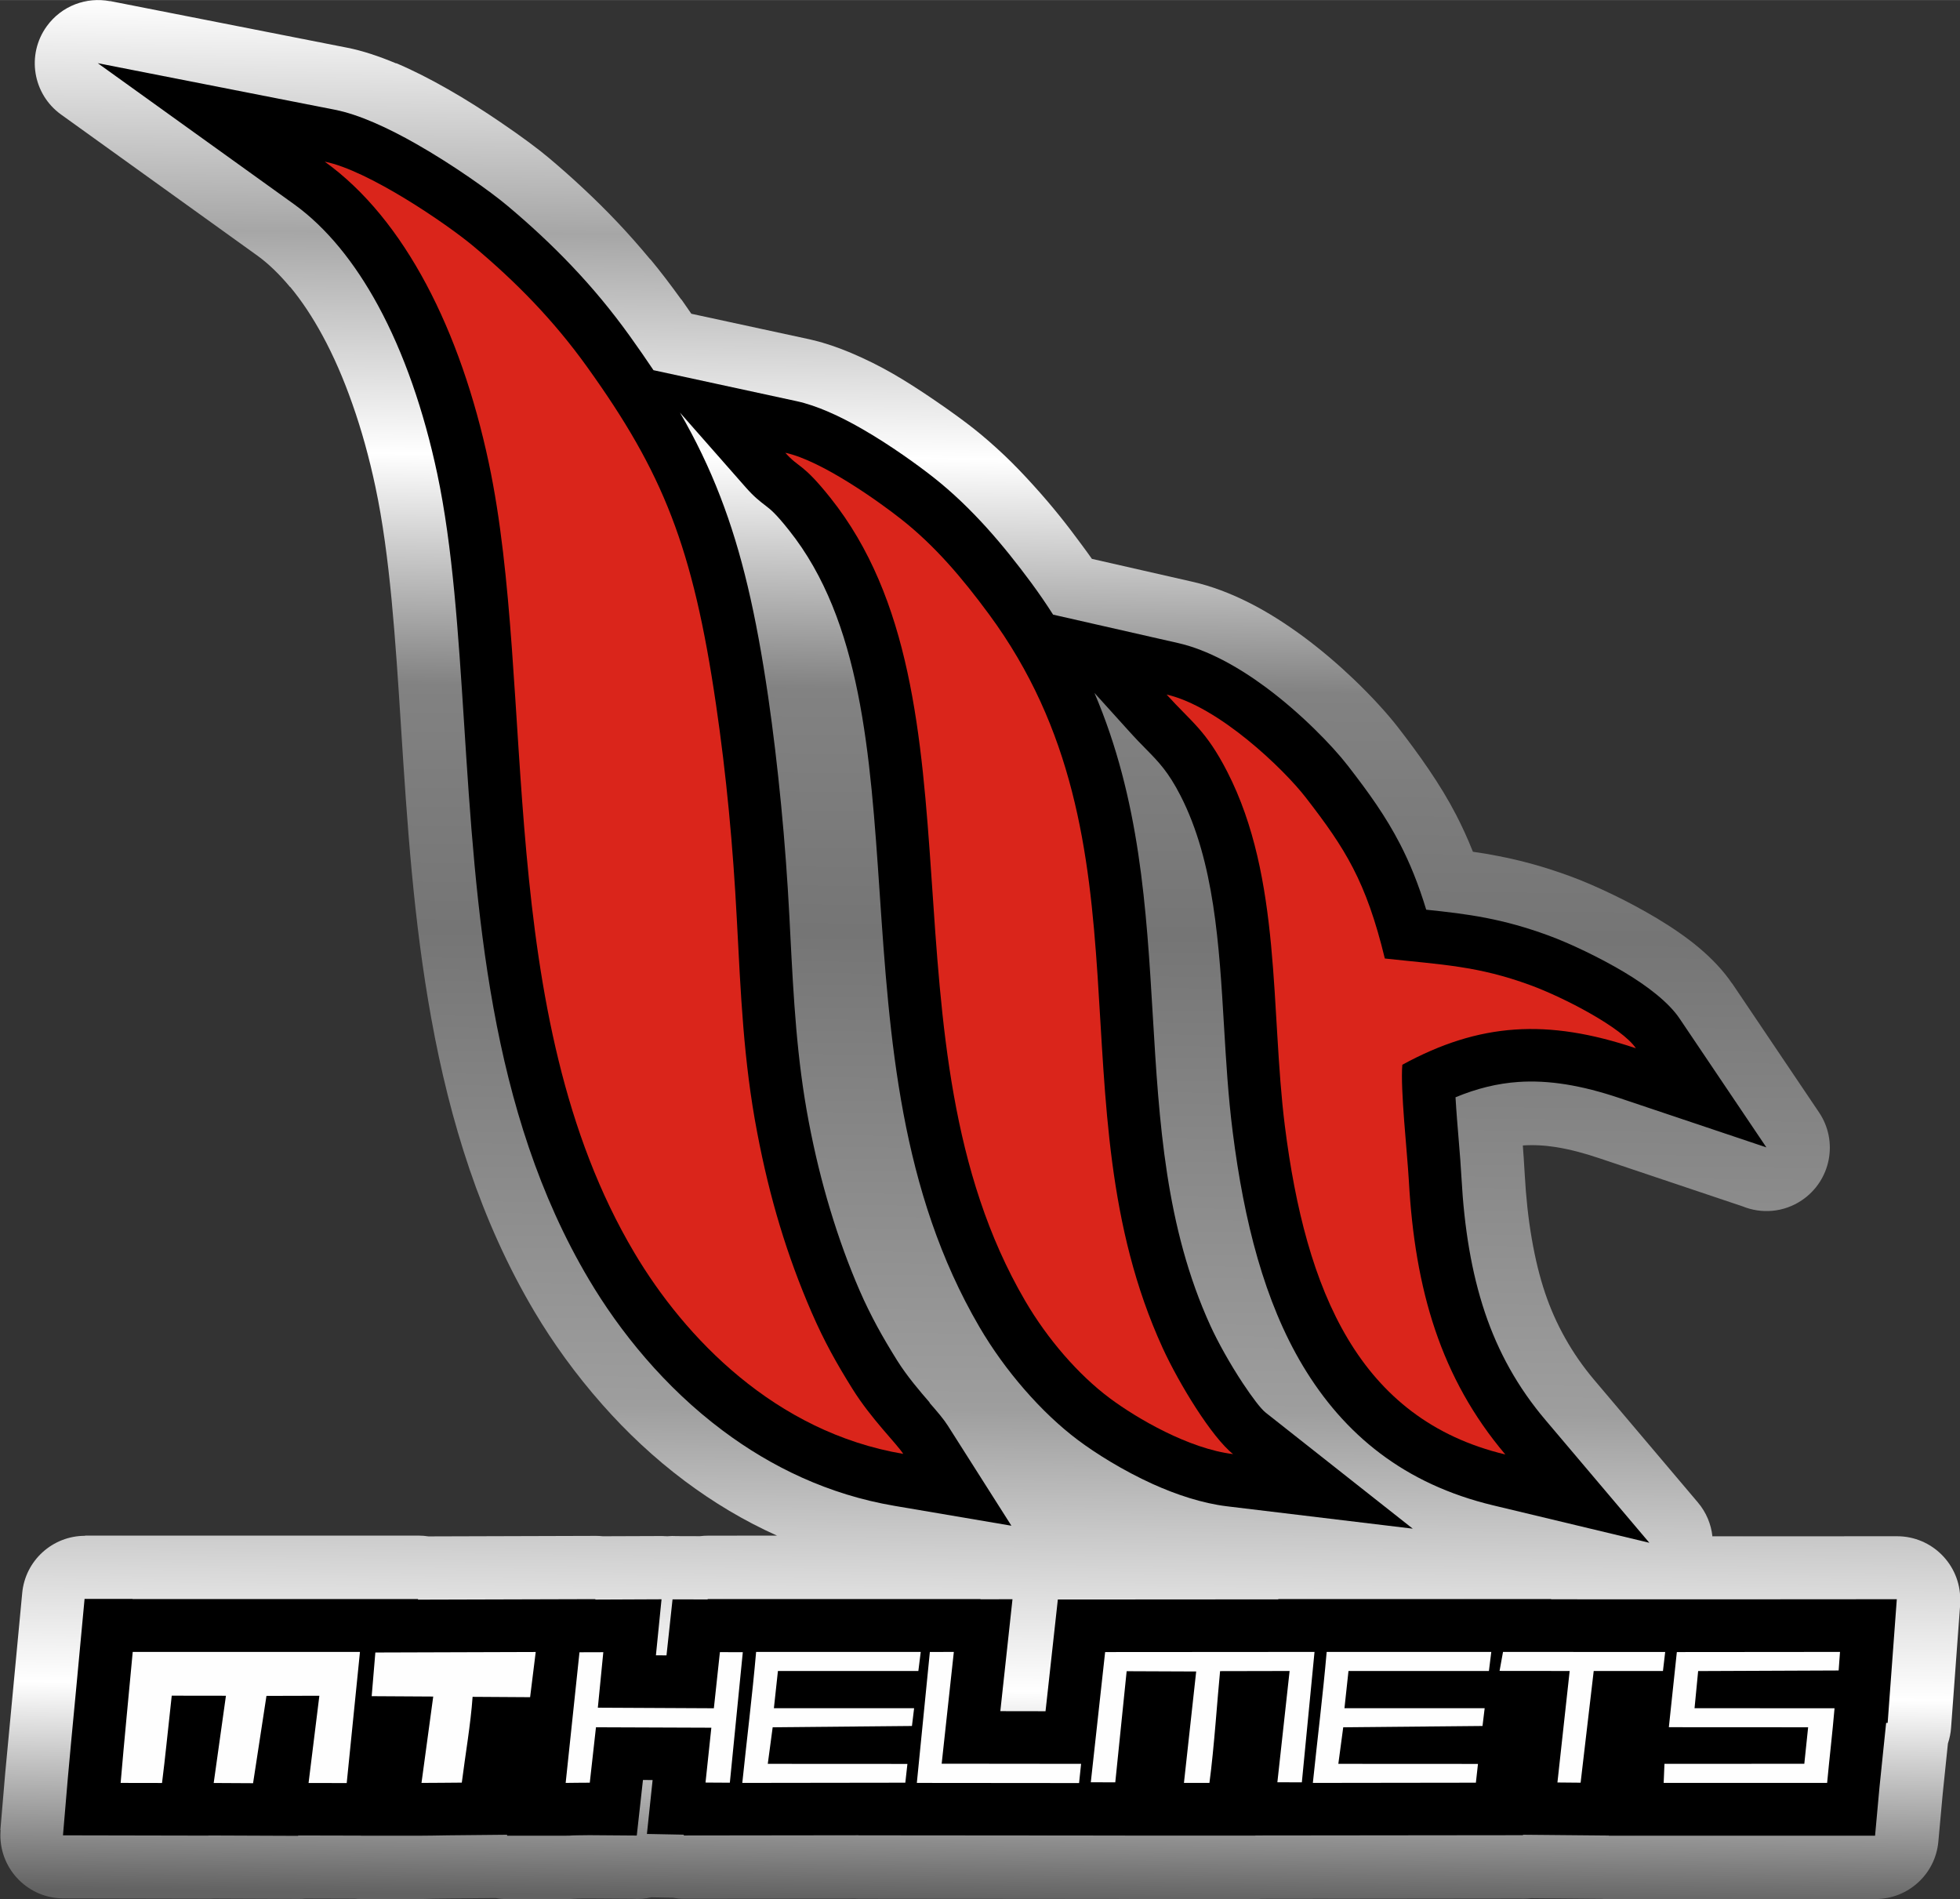
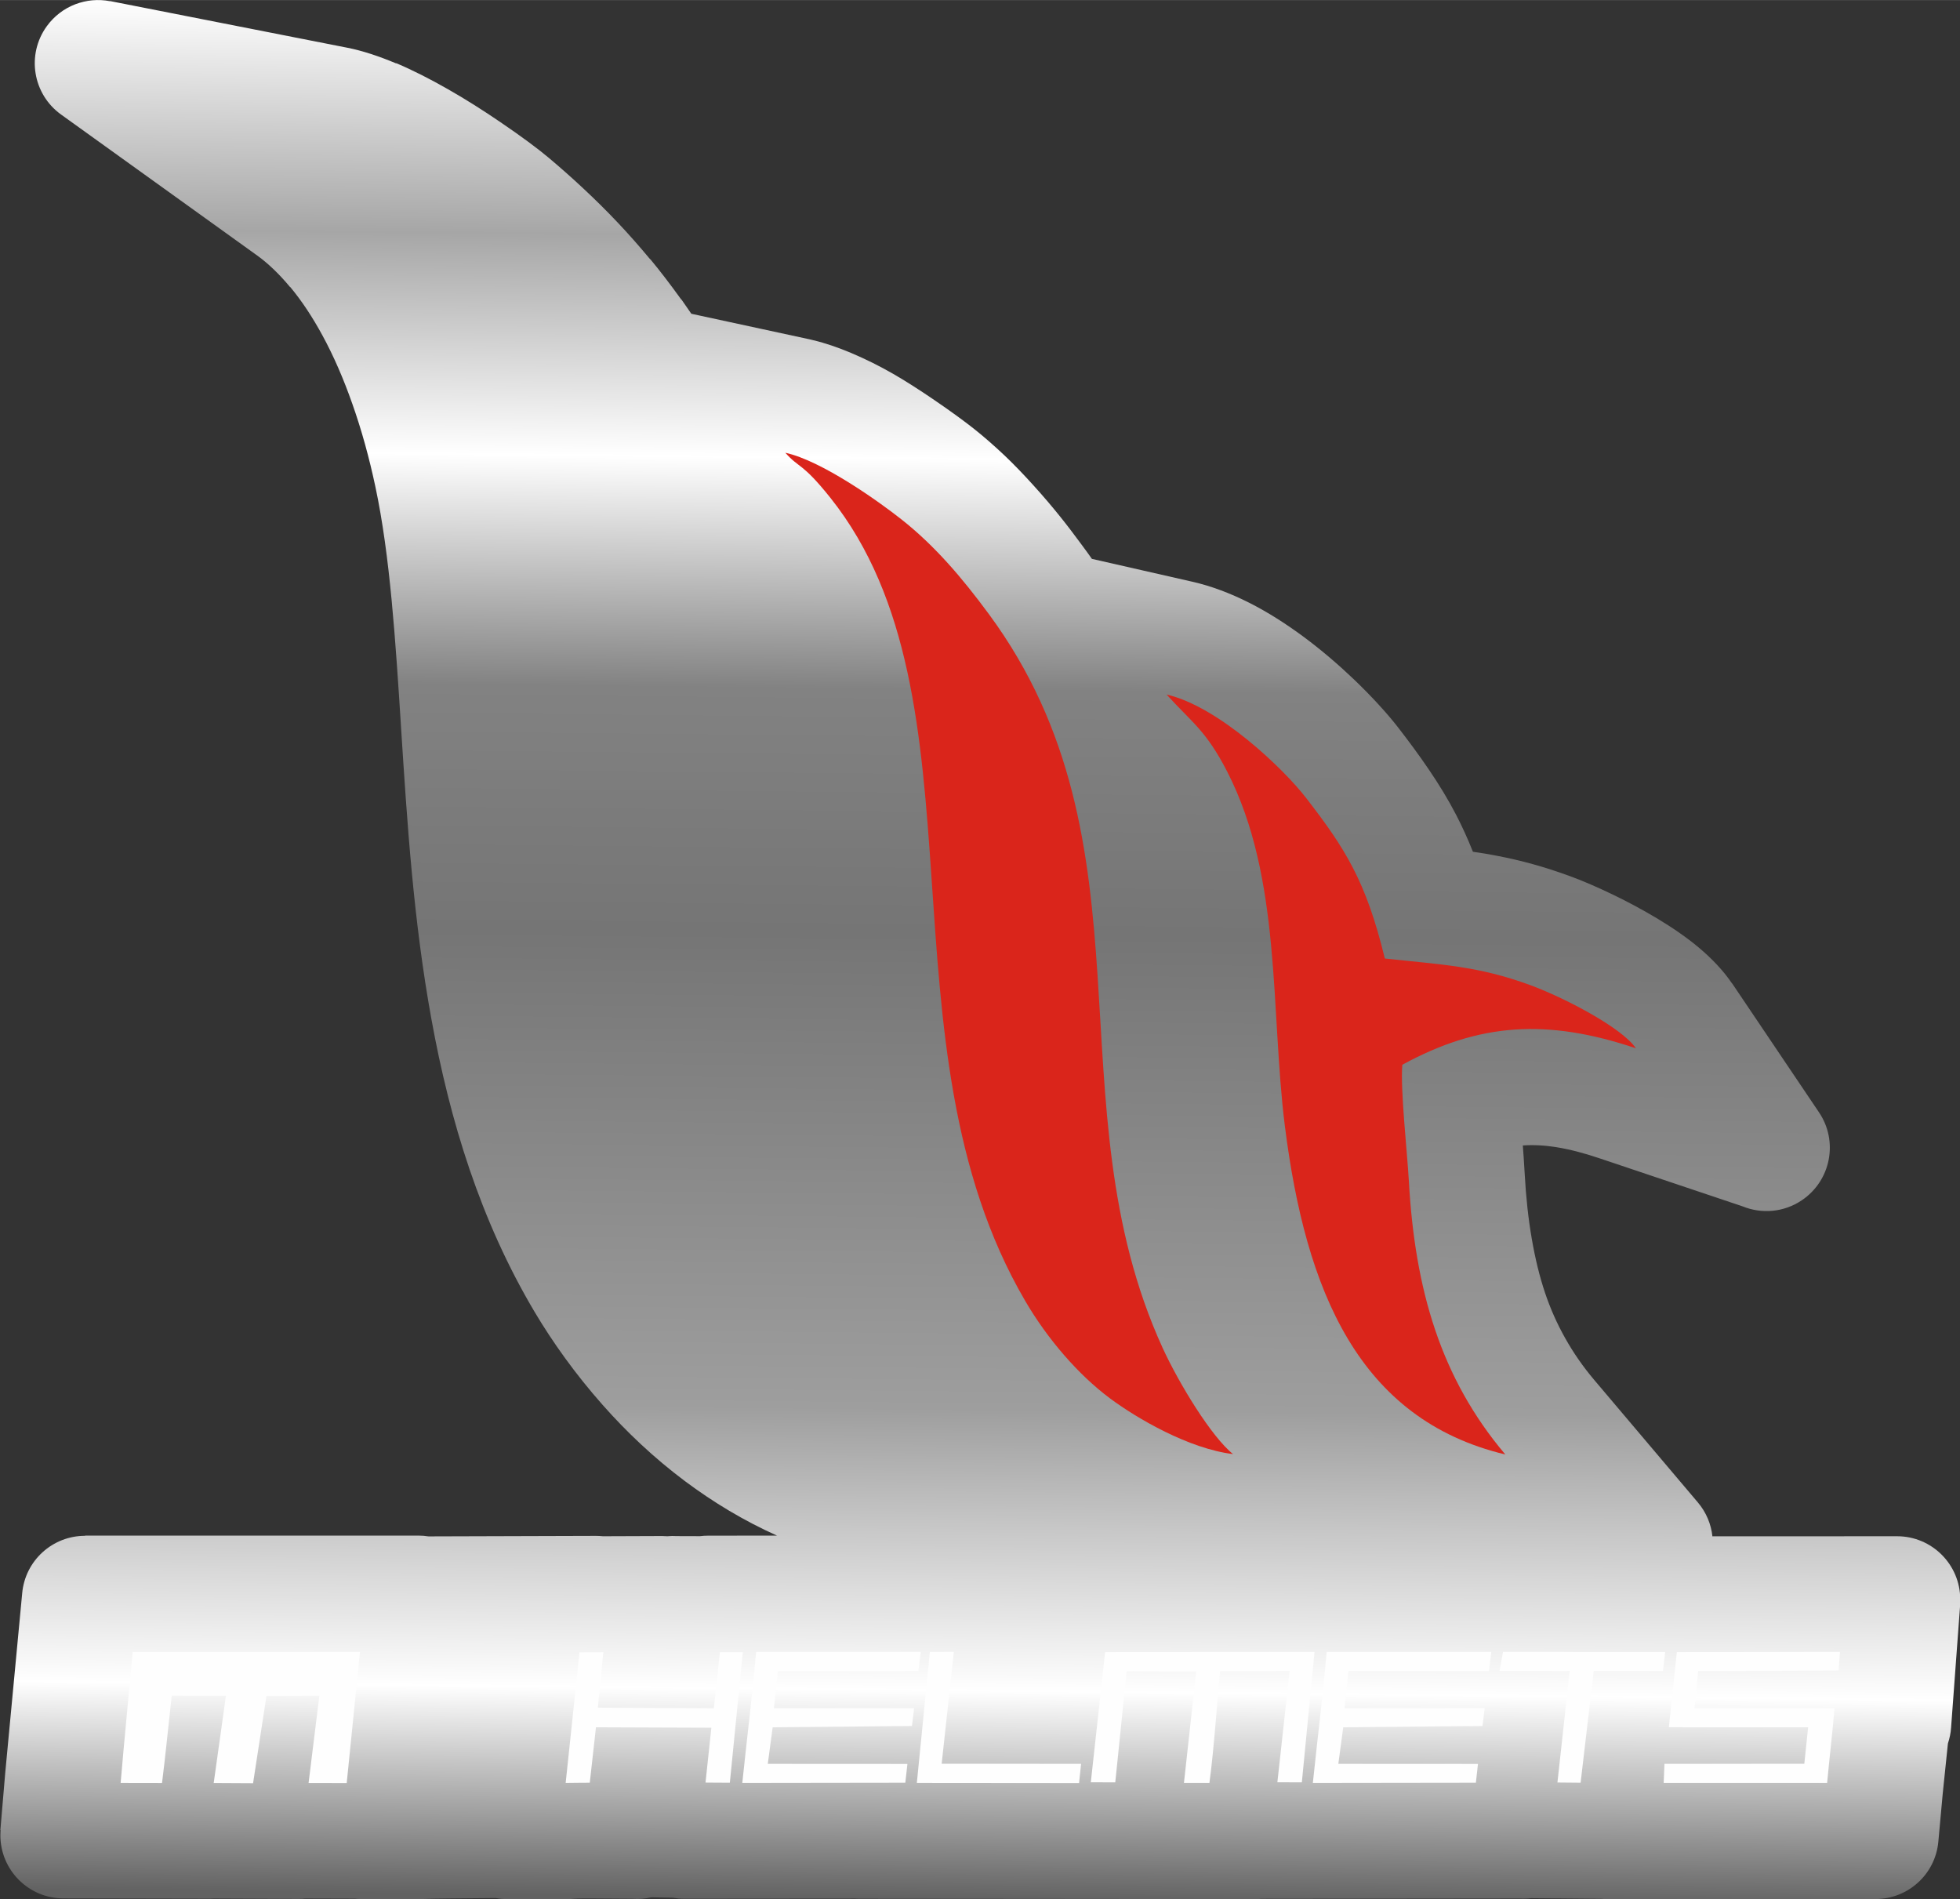
<svg xmlns="http://www.w3.org/2000/svg" xml:space="preserve" width="15.006mm" height="14.539mm" version="1.1" style="shape-rendering:geometricPrecision; text-rendering:geometricPrecision; image-rendering:optimizeQuality; fill-rule:evenodd; clip-rule:evenodd" viewBox="0 0 272.31 263.82">
  <rect x="0" y="0" width="272.31" height="263.82" fill="#333333" stroke="none" />
  <defs>
    <style type="text/css">
   
    .fil2 {fill:#DA251B}
    .fil3 {fill:#FEFEFE}
    .fil1 {fill:black;fill-rule:nonzero}
    .fil0 {fill:url(#id0)}
   
  </style>
    <linearGradient id="id0" gradientUnits="userSpaceOnUse" x1="136.37" y1="263.8" x2="138.98" y2="1.02">
      <stop offset="0" style="stop-opacity:1; stop-color:#626262" />
      <stop offset="0.11" style="stop-opacity:1; stop-color:white" />
      <stop offset="0.259" style="stop-opacity:1; stop-color:#9E9E9E" />
      <stop offset="0.51" style="stop-opacity:1; stop-color:#757575" />
      <stop offset="0.639" style="stop-opacity:1; stop-color:#828282" />
      <stop offset="0.761" style="stop-opacity:1; stop-color:white" />
      <stop offset="0.878" style="stop-opacity:1; stop-color:#A6A6A6" />
      <stop offset="1" style="stop-opacity:1; stop-color:white" />
    </linearGradient>
  </defs>
  <g id="Capa_x0020_1">
    <g id="_2643752520816">
      <path class="fil0" d="M107.97 213.33c-4.63,-2.07 -8.89,-4.65 -12.8,-7.57 -4.29,-3.21 -8.11,-6.82 -11.44,-10.59 -3.79,-4.28 -6.95,-8.71 -9.47,-12.95 -7.52,-12.67 -11.76,-26.52 -14.32,-40.64 -2.51,-13.78 -3.38,-27.44 -4.22,-40.51l-0 -0.02c-0.78,-12.21 -1.53,-23.87 -3.56,-33.41 -0.86,-4.06 -1.93,-7.93 -3.2,-11.52 -1.23,-3.51 -2.62,-6.7 -4.15,-9.51 -1.39,-2.56 -2.89,-4.83 -4.48,-6.74l-0.01 -0.02 -0.02 0.02c-1.48,-1.78 -3,-3.25 -4.55,-4.37l-27.27 -19.6c-3.93,-2.83 -4.83,-8.31 -1.99,-12.25 2.07,-2.87 5.54,-4.12 8.8,-3.49l0 -0.02 32.95 6.48c2.1,0.41 4.41,1.18 6.8,2.18l0.01 -0.03c2.25,0.95 4.71,2.2 7.16,3.6 2.45,1.39 5,3.01 7.31,4.59 2.88,1.95 5.25,3.72 6.63,4.88 1.63,1.37 3.27,2.81 4.91,4.35 1.6,1.49 3.18,3.05 4.75,4.71 1.45,1.53 2.95,3.22 4.51,5.1l0.01 0.02 0.02 -0.02c1.34,1.61 2.76,3.47 4.29,5.59l0.01 0.02 0.02 -0.02 1.38 1.99 16.47 3.56 0.45 0.11c1.7,0.4 3.48,1.02 5.27,1.77 2.11,0.89 4.06,1.88 5.82,2.89 1.69,0.97 3.64,2.22 5.55,3.52 2.52,1.71 4.43,3.13 5.59,4.04 1.46,1.15 2.93,2.44 4.4,3.83 1.28,1.22 2.61,2.6 4,4.14 1.36,1.5 2.52,2.87 3.53,4.12 1.05,1.3 2.11,2.69 3.18,4.15 0.53,0.71 0.99,1.35 1.39,1.92l13.93 3.17c2.7,0.61 5.34,1.63 7.87,2.9 2.63,1.32 5.19,2.97 7.59,4.74 2.55,1.89 4.95,3.96 7.01,5.93 2.54,2.43 4.71,4.83 6.11,6.64 1.52,1.96 2.9,3.82 4.3,5.88 1.43,2.11 2.69,4.16 3.81,6.33 0.81,1.57 1.57,3.22 2.28,5.01l0.04 0.09c1.15,0.16 2.29,0.35 3.45,0.58 3.16,0.61 6.39,1.47 10.09,2.83 1.73,0.63 3.83,1.54 6.02,2.6 1.95,0.94 4.01,2.05 5.96,3.21 2.15,1.29 4.17,2.67 5.87,4.1 1.81,1.52 3.4,3.19 4.62,4.99l0.01 -0.01 12.06 17.9c2.72,4.03 1.65,9.49 -2.38,12.21 -2.53,1.71 -5.62,1.92 -8.24,0.85l-19.92 -6.69c-2.17,-0.73 -4.14,-1.24 -5.95,-1.53 -1.62,-0.26 -3.16,-0.34 -4.66,-0.24 0.08,1.02 0.16,2.2 0.27,4.09 0.17,3.07 0.48,6.02 0.97,8.85 0.47,2.73 1.08,5.26 1.86,7.57 0.72,2.13 1.63,4.21 2.78,6.25 1.13,2.02 2.46,3.94 4.01,5.78l14.42 17.04c1.18,1.39 1.85,3.04 2.03,4.72l25.66 -0.01c4.84,0 8.77,3.93 8.77,8.77l-0.02 0.62 0.02 0 -1.27 17.19c-0.05,0.77 -0.21,1.51 -0.44,2.21l-0.72 6.95 -0.61 6.68c-0.41,4.56 -4.24,7.99 -8.74,7.98l0 0.03 -36.99 0c-0.35,0 -0.7,-0.02 -1.05,-0.06l-9.79 -0.09c-0.52,0.06 -1.05,0.08 -1.6,0.05l-35.89 0.04c-0.26,0.02 -0.52,0.04 -0.79,0.04l0 0.02 -18.11 0c-0.3,0 -0.59,-0.01 -0.88,-0.04l-36.13 -0.03 -0.51 -0.02 -23.77 0.02c-0.54,0 -1.06,-0.05 -1.58,-0.14l-2.97 -0.06c-0.84,0.19 -1.71,0.27 -2.61,0.2l-5.93 -0.04c-0.73,0.01 -1.45,-0.01 -2.17,0.04 -0.37,0.03 -0.7,0.05 -1.17,0.05l-8.12 0c-0.56,0 -1.1,-0.05 -1.62,-0.15l-6.44 0.06c-1.14,0.01 -1.73,0.02 -2.17,0.03 -1.26,0.03 -1.27,0.05 -1.69,0.05l-8.38 0c-0.31,0 -0.61,-0.02 -0.91,-0.05l-6.85 -0.02c-0.35,0.04 -0.7,0.06 -1.06,0.05l-11.66 -0.05c-0.33,0.02 -0.66,0.03 -1,0.02l-19.9 -0.04c-4.85,0 -8.77,-3.93 -8.77,-8.77 0,-0.24 0.01,-0.48 0.03,-0.72l-0.03 -0 0.67 -7.9 2.36 -25c0.41,-4.56 4.24,-7.99 8.74,-7.98l0 -0.03 46.31 0c0.48,0 0.94,0.04 1.4,0.11l23.25 -0.07c0.33,0 0.66,0.02 0.98,0.05l8.22 -0.03c0.24,0 0.48,0.01 0.72,0.03 0.44,-0.04 0.89,-0.05 1.34,-0.02l3.21 0.01c0.38,-0.05 0.76,-0.07 1.15,-0.07l9.63 -0.01z" />
-       <path class="fil1" d="M129.16 194.89c1.09,1.25 1.95,2.25 2.52,3.15l8.84 13.91 -16.24 -2.76c-9.19,-1.56 -17.16,-5.43 -23.86,-10.45 -8.11,-6.06 -14.32,-13.78 -18.6,-21 -13.89,-23.39 -15.69,-51.44 -17.34,-77.23 -0.81,-12.56 -1.58,-24.55 -3.73,-34.7 -1.87,-8.78 -4.64,-16.78 -8.24,-23.4 -3.25,-5.97 -7.16,-10.8 -11.65,-14.04l-27.28 -19.6 32.95 6.47c3.33,0.65 7.41,2.53 11.32,4.76 5.15,2.93 10.28,6.59 12.64,8.57 3.11,2.61 6.09,5.36 8.94,8.36 2.83,2.97 5.51,6.18 8.08,9.76 1.16,1.62 2.25,3.19 3.28,4.73l19.87 4.3c2.83,0.61 6.01,2.08 9.03,3.81 4.04,2.31 8,5.2 10.06,6.83 2.61,2.06 5.02,4.39 7.33,6.94 2.22,2.46 4.22,4.99 6.16,7.61 1.1,1.49 2.12,2.98 3.07,4.47l17.38 3.95c4.12,0.94 8.36,3.32 12.16,6.13 4.88,3.61 9.28,8.15 11.4,10.89 2.97,3.83 5.26,7.03 7.25,10.87 1.39,2.69 2.57,5.6 3.65,9.15 5.87,0.61 10.53,1.22 16.98,3.58 2.94,1.08 7.04,3.02 10.5,5.08 3.3,1.97 6.23,4.24 7.72,6.46l12.06 17.9 -20.46 -6.87c-5.22,-1.75 -9.75,-2.51 -14,-2.22 -2.9,0.2 -5.77,0.9 -8.73,2.13 0.11,1.93 0.3,4.2 0.47,6.26 0.13,1.62 0.26,3.1 0.36,4.95 0.38,6.9 1.38,13.11 3.27,18.73 1.82,5.4 4.53,10.34 8.41,14.91l14.42 17.04 -21.7 -5.2c-12.32,-2.95 -20.71,-9.82 -26.45,-19.4 -5.32,-8.89 -8.16,-20.02 -9.73,-32.43 -0.64,-5.02 -0.92,-9.84 -1.21,-14.69 -0.67,-11.32 -1.35,-22.93 -6.06,-32.1 -1.69,-3.29 -3.02,-4.65 -4.76,-6.42 -0.68,-0.69 -1.42,-1.44 -2.58,-2.73l-4.6 -5.09c6.31,14.78 7.21,29.81 8.11,44.95 0.87,14.58 1.74,29.27 8,42.96 1.06,2.32 2.75,5.34 4.51,8 1.3,1.95 2.47,3.52 3.17,4.07l20.43 16.12 -25.82 -3.11c-3.44,-0.42 -7.02,-1.61 -10.32,-3.1 -4.1,-1.86 -7.88,-4.23 -10.35,-6.08 -2.55,-1.91 -5.1,-4.33 -7.48,-7.07 -2.34,-2.69 -4.47,-5.64 -6.23,-8.65 -11.05,-18.91 -12.49,-40.09 -13.87,-60.41 -1.31,-19.29 -2.57,-37.71 -12.58,-50.27 -1.89,-2.38 -2.58,-2.9 -3.16,-3.35 -0.89,-0.68 -1.69,-1.29 -2.87,-2.63l-9.13 -10.38c2.2,3.81 4.04,7.61 5.61,11.69 2.99,7.74 4.96,16.28 6.64,27.75 0.7,4.81 1.3,9.86 1.81,15.14 0.5,5.14 0.87,10.25 1.14,15.36l0.12 2.37c0.47,9.1 0.9,17.45 2.58,26.25 0.81,4.25 1.79,8.27 2.98,12.2 1.21,4 2.56,7.71 4.1,11.25 0.74,1.7 1.53,3.3 2.42,4.95 0.82,1.51 1.72,3.03 2.76,4.7 1.4,2.24 3.2,4.32 4.51,5.84zm-110.73 27.25l39.65 0 -0.01 0.08 24.65 -0.07 -0.01 0.06 9.2 -0.04 -0.78 7.78 1.47 0.01 0.84 -7.78 4.88 0.01 0 -0.05 37.9 0 -0 0.03 4.45 -0.01 -1.69 15.55 6.28 0.01 1.71 -15.52 30.63 -0.02 0 -0.04 37.9 0 -0 0.03c16.01,0.01 32.02,0.01 48.03,-0.01l-1.27 17.18 -0.21 0 -0.45 4.33c-0.19,1.85 -0.39,3.71 -0.48,4.66l-0.61 6.68 -36.99 0 0 -0.02 -11.92 -0.11 -0.01 0.06 -37.18 0.04 -0 0.02 -18.11 0 0 -0.01 -37.01 -0.03 0 -0.01 -24.29 0.03 0.01 -0.11 -5.13 -0.1 0.79 -7.49 -1.34 -0.01 -0.86 7.72 -6.58 -0.05 -1.67 0.02c-1.4,0.02 -0.49,0.05 -1.65,0.05l-8.12 0 0.01 -0.13 -8.15 0.08c-2.69,0.03 -2.19,0.05 -3.79,0.05l-8.38 0 0 -0.01 -8.71 -0.02 -0.01 0.05 -12.46 -0.05 -0 0.02 -20.21 -0.04 0.67 -7.9c0.16,-1.91 0.65,-7.08 1.14,-12.22l1.19 -12.72 6.66 0z" />
-       <path class="fil2" d="M125.49 201.97c-0.92,-1.44 -4.44,-4.84 -7.06,-9.04 -2.2,-3.53 -3.89,-6.53 -5.67,-10.62 -3.43,-7.92 -5.82,-15.83 -7.56,-24.98 -1.92,-10.03 -2.28,-19.3 -2.83,-29.63 -0.53,-10.17 -1.45,-20.01 -2.89,-29.82 -3.21,-21.94 -7.37,-32.23 -17.9,-46.9 -4.68,-6.53 -9.92,-11.85 -15.79,-16.77 -3.65,-3.06 -14.62,-10.57 -20.67,-11.76 11.13,8 18.88,23.47 22.79,41.85 6.67,31.37 0.53,76.56 20.22,109.72 6.99,11.78 19.54,24.93 37.36,27.95z" />
      <path class="fil2" d="M171.33 202.01c-2.97,-2.34 -7.53,-9.8 -9.8,-14.76 -15.52,-33.93 -0.53,-69.96 -24.16,-101.97 -3.7,-5.01 -7.47,-9.46 -12.15,-13.15 -3.14,-2.48 -11.08,-8.15 -16.11,-9.24 1.94,2.2 2.3,1.3 6.26,6.26 22.31,28 6.15,75.76 27.05,111.54 3.12,5.35 7.42,10.3 11.76,13.54 3.79,2.83 11.04,7.04 17.15,7.77z" />
      <path class="fil2" d="M209.14 202.05c-8.98,-10.61 -12.56,-22.92 -13.4,-37.97 -0.23,-4.05 -1.2,-12.78 -0.91,-16.17 10.73,-5.85 20.15,-6.42 32.45,-2.29 -1.91,-2.84 -9.95,-7.04 -14.67,-8.77 -7.31,-2.68 -12.24,-2.83 -20.21,-3.7 -2.61,-10.76 -5.52,-15.3 -10.95,-22.32 -3.11,-4.03 -12.15,-12.7 -19.37,-14.35 3.49,3.86 5.47,4.96 8.43,10.73 7.59,14.8 5.98,33.13 8,49.2 2.89,22.93 10.26,40.76 30.62,45.64z" />
      <path class="fil3" d="M49.99 229.48c-10.52,0 -21.04,0 -31.55,0 -0.56,6.05 -1.17,12.21 -1.68,18.2 1.86,0 3.89,0.01 5.75,0.01 0.5,-4 0.66,-5.9 1.35,-12.13l7.53 0.01 -1.7 12.12 5.47 0.03 1.86 -12.13 7.35 -0.02 -1.5 12.12 5.3 0.01 1.84 -18.21z" />
      <path class="fil3" d="M182.63 229.48c-9.71,0.01 -19.42,0.02 -29.09,0.02l-1.99 18.09 3.4 0.01 1.58 -15.44 9.66 0.04 -1.7 15.48 3.54 0c0.65,-4.77 1.14,-12.19 1.48,-15.53l9.66 -0.02 -1.7 15.46 3.4 0.01 1.76 -18.12z" />
      <path class="fil3" d="M182.41 247.68l22.64 -0.03 0.29 -2.61 -19.4 -0.01 0.68 -5.08 19.35 -0.18 0.3 -2.47 -19.48 0 0.56 -5.17 19.51 0 0.33 -2.65 -22.87 0c-0.53,6.06 -1.29,12.12 -1.92,18.2z" />
      <path class="fil3" d="M255.65 229.48l-22.68 0.02 -1.11 10.44 19.35 0.01 -0.53 5.07c-6.48,0 -12.95,0 -19.43,0.01l-0.11 2.65c7.57,0 15.14,0 22.71,0 0.32,-3.46 0.73,-6.86 1.03,-10.37l-19.45 -0.01 0.5 -5.16 19.52 -0.08 0.19 -2.59z" />
-       <path class="fil3" d="M52.15 229.55l-0.51 6.08 8.55 0.05 -1.63 12c1.87,0 3.73,-0.03 5.6,-0.04 0.48,-3.8 1.24,-8.17 1.5,-11.92l7.99 0.05 0.78 -6.28 -22.27 0.07z" />
      <path class="fil3" d="M78.6 247.68c1.12,0 2.23,-0.04 3.34,-0.03l0.86 -7.7 16.03 0.06 -0.81 7.62c1.13,0.02 2.26,0.01 3.38,0.02l1.8 -18.13 -3.18 -0.01 -0.84 7.8 -16.12 -0.08c0.25,-2.57 0.5,-5.14 0.76,-7.71l-3.31 0.01c-0.65,6.05 -1.28,12.1 -1.92,18.15z" />
      <polygon class="fil3" points="132.52,229.48 129.19,229.49 127.38,247.68 149.92,247.7 150.2,245.03 130.83,245.01 " />
      <polygon class="fil3" points="208.34,232.12 218.08,232.13 216.38,247.62 219.6,247.65 221.42,232.13 231.04,232.13 231.35,229.49 208.82,229.48 " />
      <path class="fil3" d="M103.14 247.68l22.64 -0.03 0.29 -2.61 -19.4 -0.01 0.68 -5.08 19.35 -0.18 0.3 -2.47 -19.48 0 0.56 -5.17 19.51 0 0.33 -2.65 -22.87 0c-0.53,6.06 -1.29,12.12 -1.92,18.2z" />
    </g>
  </g>
</svg>